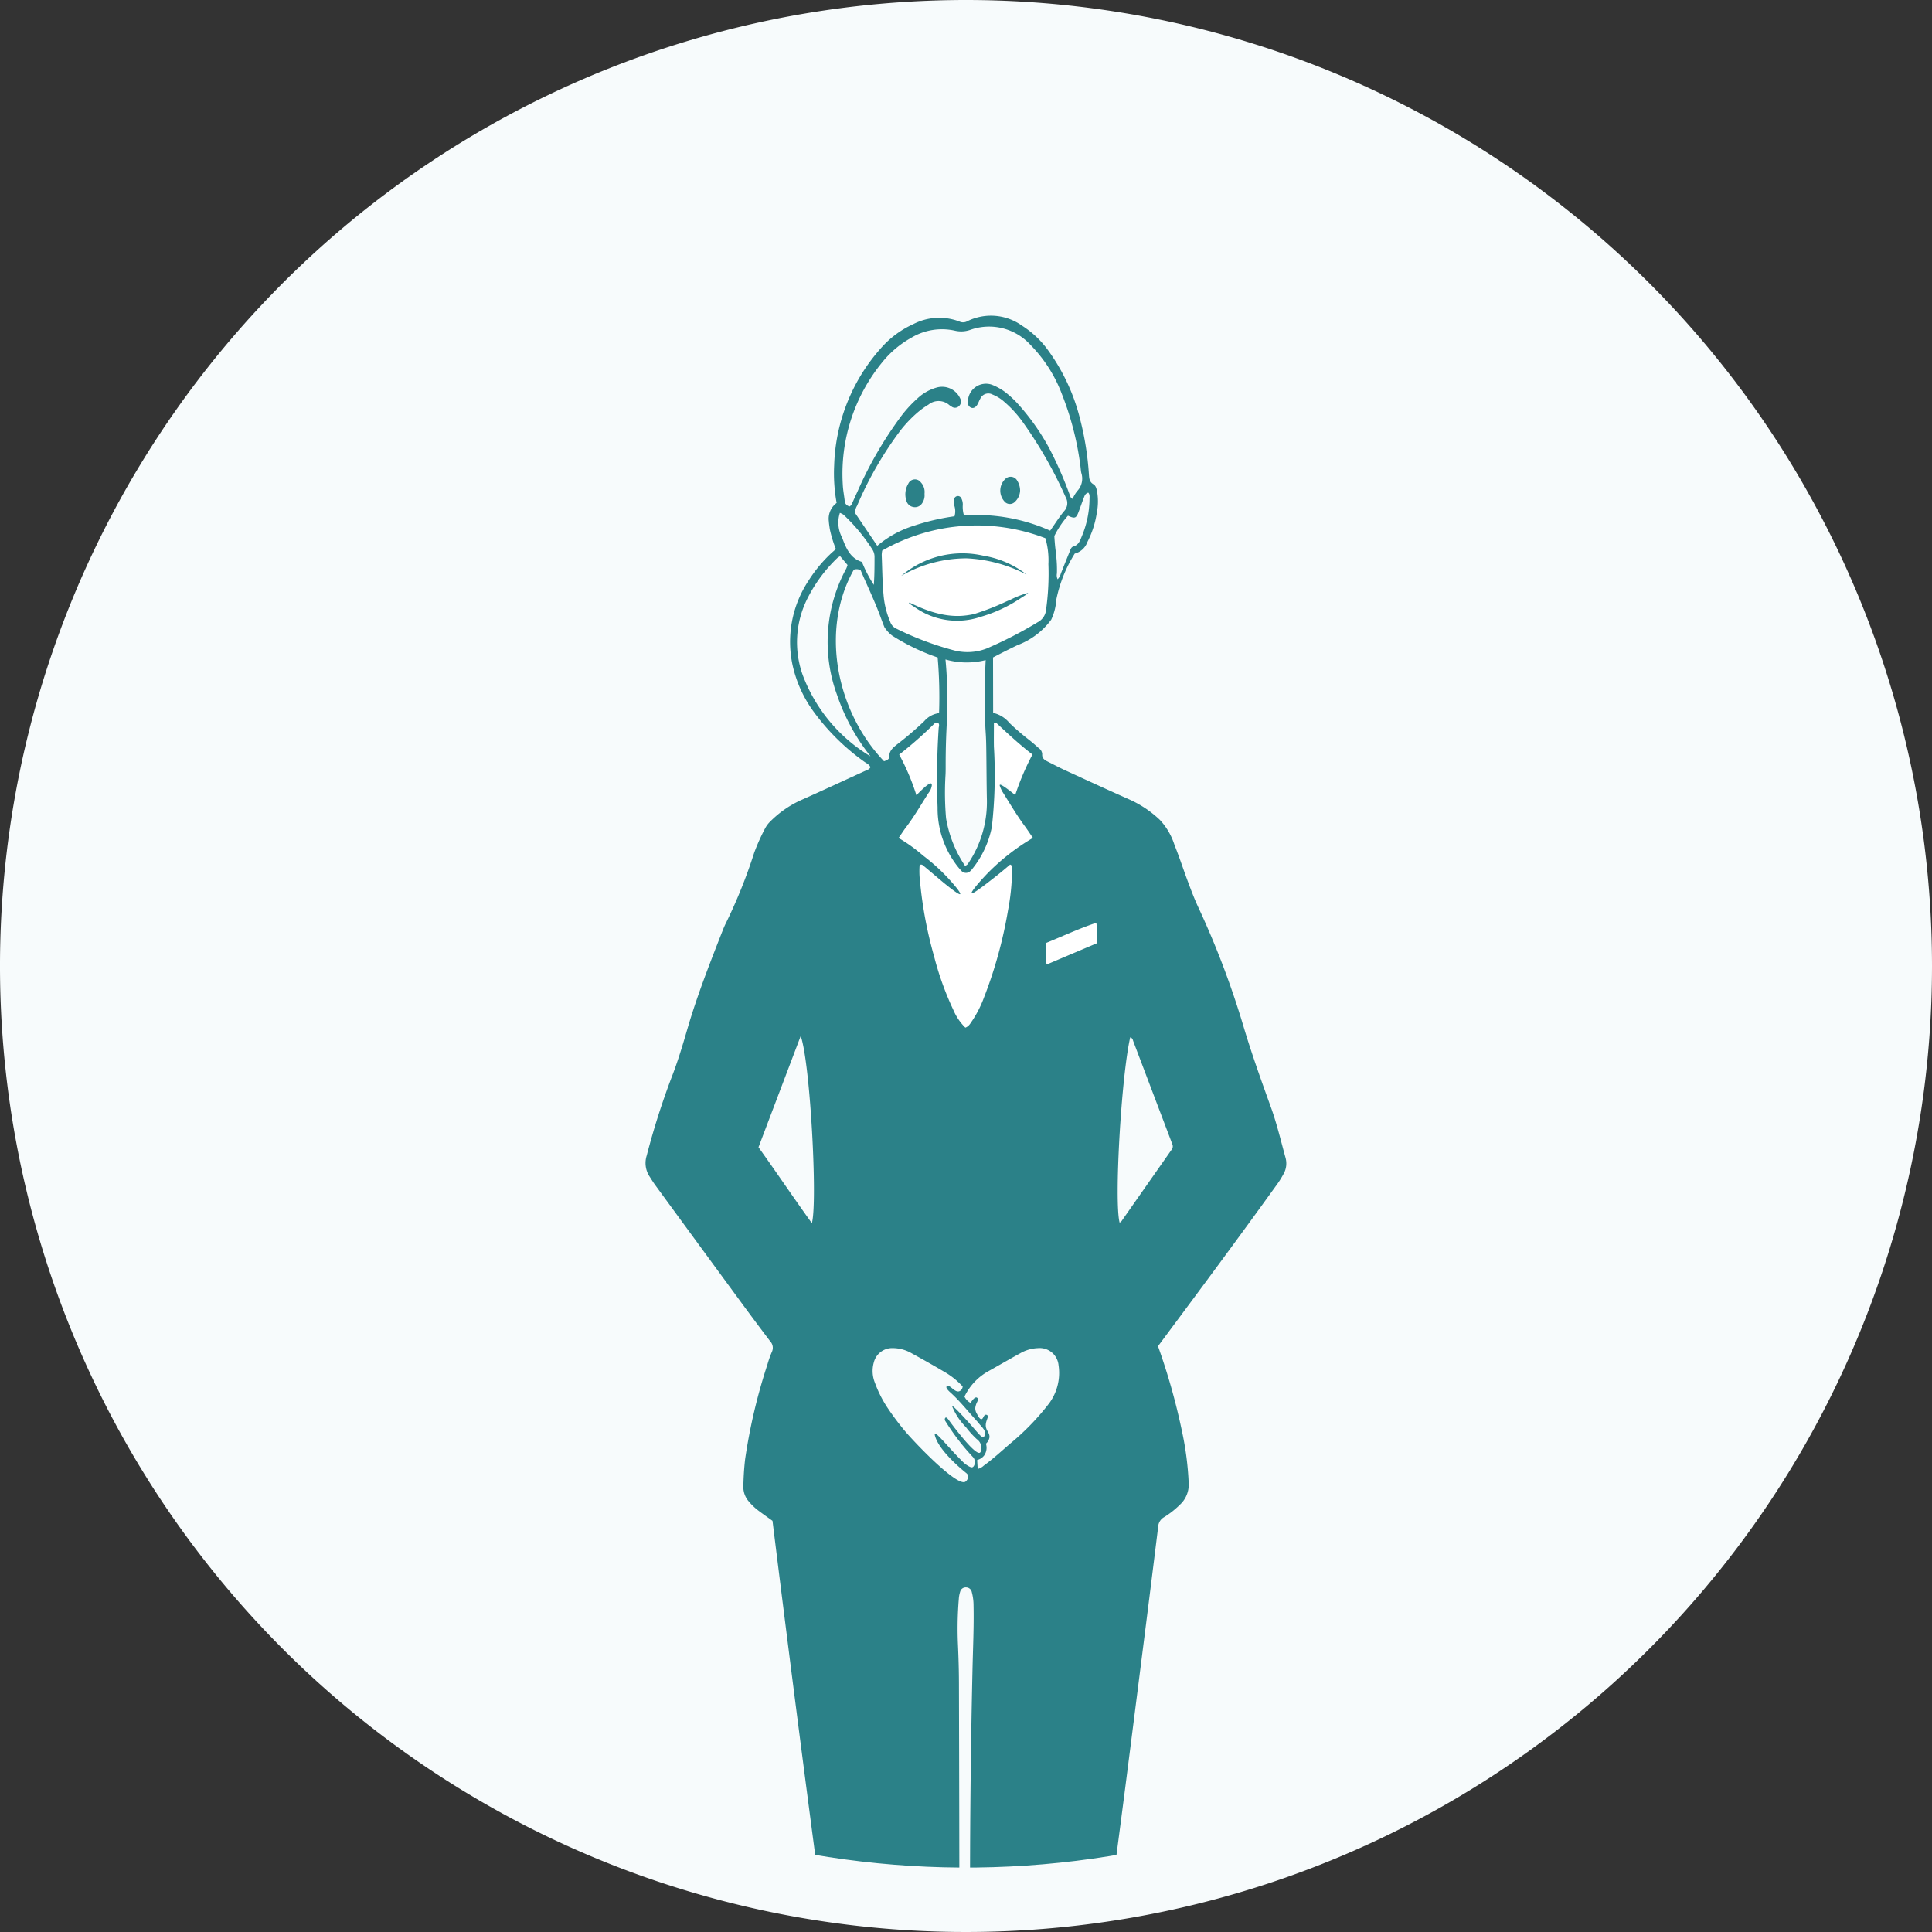
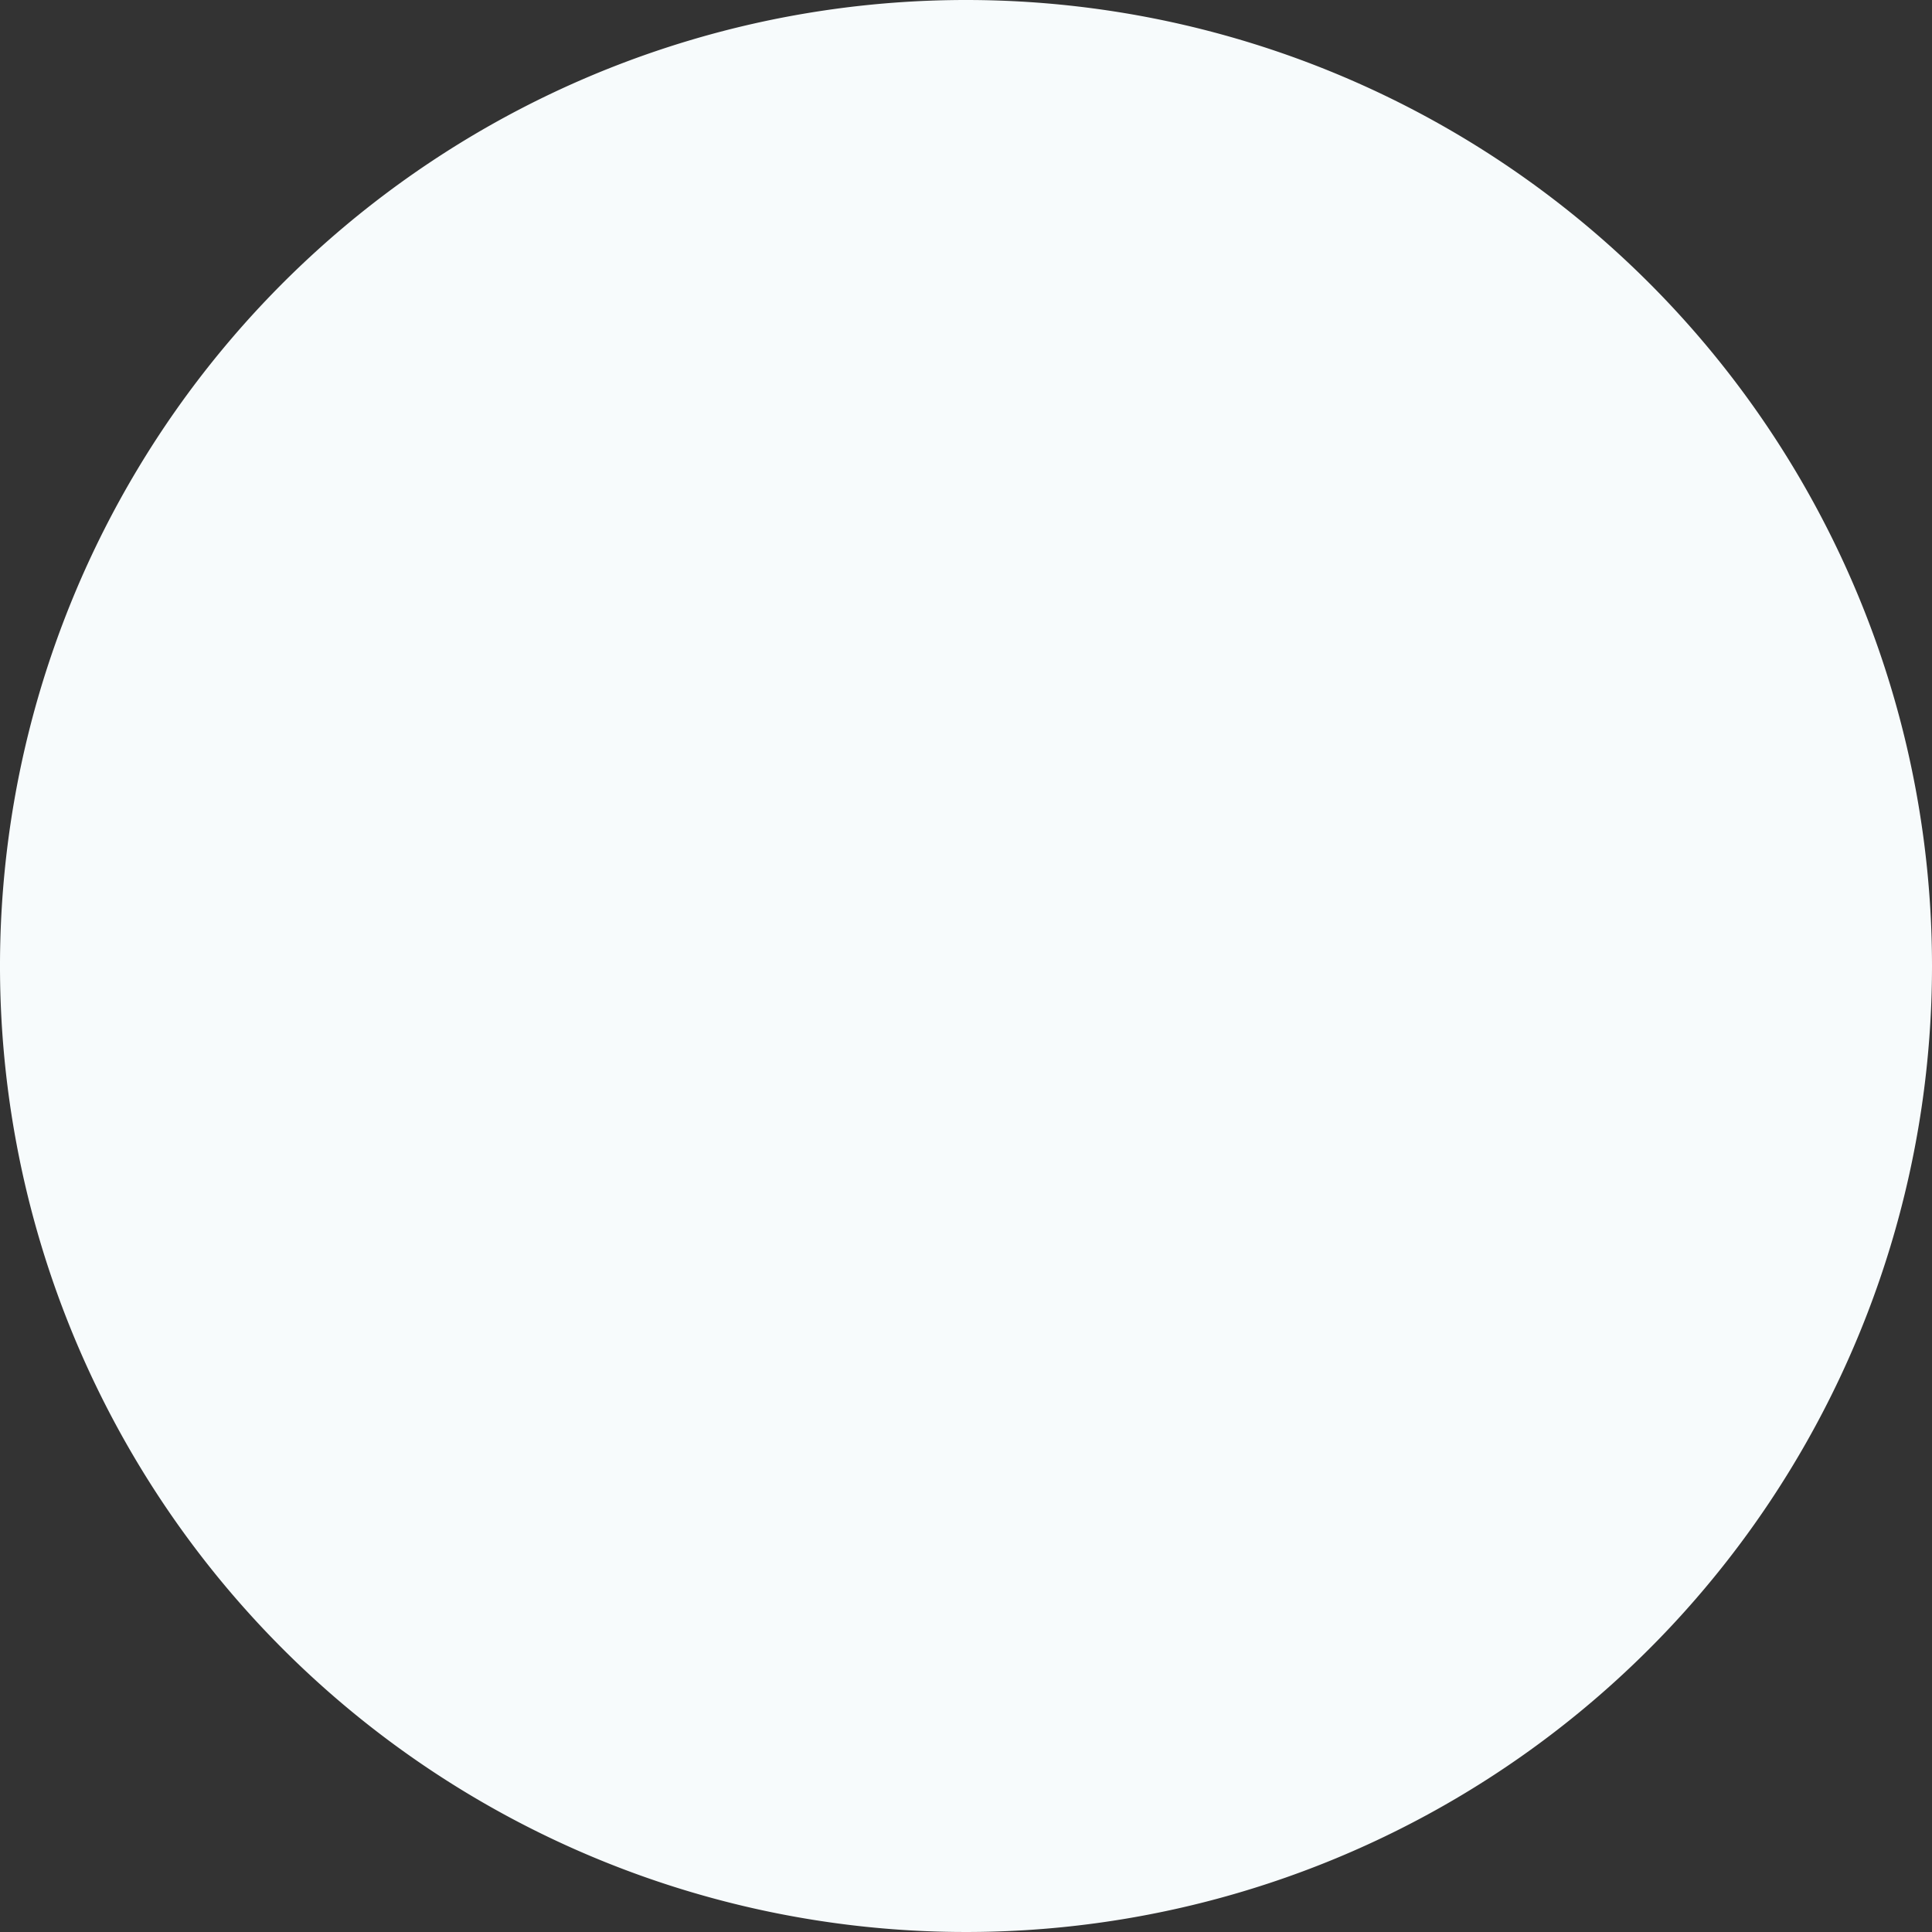
<svg xmlns="http://www.w3.org/2000/svg" id="グループ_2461" data-name="グループ 2461" width="180" height="180" viewBox="0 0 180 180">
  <rect x="0" y="0" width="180" height="180" fill="#333333" stroke="none" />
  <defs>
    <clipPath id="clip-path">
-       <path id="パス_446" data-name="パス 446" d="M6,90A84,84,0,1,0,90,6,84,84,0,0,0,6,90" fill="none" />
-     </clipPath>
+       </clipPath>
  </defs>
  <g id="グループ_2035" data-name="グループ 2035">
    <g id="グループ_2039" data-name="グループ 2039">
      <path id="パス_437" data-name="パス 437" d="M180,90A90,90,0,1,1,90,0a90,90,0,0,1,90,90" fill="#f7fbfc" />
    </g>
  </g>
  <g id="グループ_2037" data-name="グループ 2037">
    <g id="グループ_2036" data-name="グループ 2036" clip-path="url(#clip-path)">
      <path id="パス_438" data-name="パス 438" d="M85.386,74.086a3.448,3.448,0,0,0,.648-.759c.11-.125.208-.263.328-.377a.247.247,0,0,1,.308-.044.29.29,0,0,1,.146.278,1.393,1.393,0,0,1-.294.679c-.695,1.075-1.326,2.189-2.105,3.211-.234.308-.441.636-.694,1A14.727,14.727,0,0,1,86,79.713a13.248,13.248,0,0,1,3.17,3.071c.064.1.22.2.048.36a4.2,4.2,0,0,1-1.034-.686c-.694-.563-1.371-1.148-2.056-1.721-.122-.1-.232-.257-.448-.146a7.515,7.515,0,0,0,.031,1.483A38.705,38.705,0,0,0,87.025,89.1a28.122,28.122,0,0,0,1.8,5,5.081,5.081,0,0,0,1.114,1.639c.335-.123.472-.408.645-.655a10.375,10.375,0,0,0,1.091-2.153,41.128,41.128,0,0,0,2.231-8.086,21.122,21.122,0,0,0,.385-3.8c0-.17.1-.395-.184-.5-.557.456-1.118.913-1.677,1.373a6.255,6.255,0,0,1-1.906,1.294,10.23,10.23,0,0,1,1.628-2,43.3,43.3,0,0,1,4.083-3.151c-.274-.4-.529-.788-.806-1.164-.744-1.011-1.373-2.1-2.043-3.152a3.2,3.2,0,0,1-.209-.452.294.294,0,0,1,.1-.369.264.264,0,0,1,.374.058c.116.119.211.258.319.385a2.752,2.752,0,0,0,.611.7,23.971,23.971,0,0,1,1.61-3.78c-1.2-.917-2.274-1.923-3.352-2.926-.049-.046-.155-.031-.243-.046,0,.76-.01,1.5,0,2.244a43.583,43.583,0,0,1-.191,7.471,9.02,9.02,0,0,1-1.851,3.951.824.824,0,0,1-.114.122.576.576,0,0,1-.888.007,6.738,6.738,0,0,1-.624-.781,8.713,8.713,0,0,1-1.578-5.093,71.7,71.7,0,0,1,.1-7.4c.014-.172.114-.383-.082-.519a.363.363,0,0,0-.325.1,36.98,36.98,0,0,1-3.272,2.879,21.253,21.253,0,0,1,1.607,3.795" fill="#fff" />
      <path id="パス_439" data-name="パス 439" d="M82.192,51.292a2.925,2.925,0,0,0-.044.4c.047,1.219.059,2.441.163,3.656a8.061,8.061,0,0,0,.626,2.577,1.054,1.054,0,0,0,.514.615,28.21,28.21,0,0,0,5.327,2.025,4.983,4.983,0,0,0,3.127-.137,38.224,38.224,0,0,0,4.771-2.456,1.454,1.454,0,0,0,.786-1.183,24.093,24.093,0,0,0,.216-4.233,7.355,7.355,0,0,0-.28-2.412,17.78,17.78,0,0,0-15.206,1.15" fill="#fff" />
      <path id="パス_440" data-name="パス 440" d="M102.142,85.975c-1.618.534-3.119,1.245-4.669,1.873a7.023,7.023,0,0,0,.034,2.018l4.666-1.977a8.9,8.9,0,0,0-.031-1.914" fill="#fff" />
      <path id="パス_441" data-name="パス 441" d="M107.89,125.425a59.644,59.644,0,0,1,2.254,8.026,28.215,28.215,0,0,1,.605,4.781,2.53,2.53,0,0,1-.8,1.941,8.274,8.274,0,0,1-1.513,1.19,1.082,1.082,0,0,0-.531.881q-.738,5.986-1.5,11.971-.788,6.232-1.585,12.464-.827,6.395-1.677,12.786c-.105.793-.226,1.584-.328,2.294a1.183,1.183,0,0,1-.121.131.148.148,0,0,1-.077.028q-5.731.021-11.462.039c-.223,0-.447-.019-.649-.028-.266-.247-.168-.541-.167-.805,0-1.72.035-3.441.036-5.161q0-10.156.228-20.31c.043-2.025.143-4.048.1-6.074a4.842,4.842,0,0,0-.16-1.234.544.544,0,0,0-.532-.45.533.533,0,0,0-.559.414,2.77,2.77,0,0,0-.121.651,33.779,33.779,0,0,0-.088,4.075c.061,1.33.1,2.662.1,3.994q.035,11.986.044,23.974a2,2,0,0,1-.06.809c-.158.183-.368.142-.556.142q-5.479.006-10.959,0a.984.984,0,0,1-.664-.156q-2.687-19.958-5.175-40.106c-.415-.3-.824-.586-1.225-.885a5.463,5.463,0,0,1-.979-.912,2.043,2.043,0,0,1-.513-1.373c.017-.859.065-1.712.165-2.57a52.446,52.446,0,0,1,2.075-8.815,9.72,9.72,0,0,1,.415-1.177.88.88,0,0,0-.152-.992q-1.441-1.9-2.848-3.82-3.933-5.356-7.854-10.721c-.2-.269-.369-.556-.552-.835a2.277,2.277,0,0,1-.255-1.919,69.9,69.9,0,0,1,2.318-7.291c.576-1.47,1.029-2.991,1.471-4.508.91-3.122,2.1-6.144,3.285-9.167.092-.232.188-.464.3-.686a48.356,48.356,0,0,0,2.639-6.563,18.572,18.572,0,0,1,1.018-2.276,2.484,2.484,0,0,1,.5-.663,9.707,9.707,0,0,1,2.73-1.92c2.02-.9,4.024-1.831,6.034-2.753.2-.09.427-.135.551-.361-.112-.279-.39-.38-.605-.541a20.7,20.7,0,0,1-4.683-4.635,11.641,11.641,0,0,1-1.956-4.295,10.314,10.314,0,0,1,1.463-7.894,13.092,13.092,0,0,1,2-2.457c.18-.173.371-.334.563-.506a11.153,11.153,0,0,1-.566-1.857c-.033-.247-.078-.494-.092-.742a1.824,1.824,0,0,1,.728-1.7,15.285,15.285,0,0,1-.231-3.494,17.2,17.2,0,0,1,4.524-11.11A8.871,8.871,0,0,1,85.087,30.2a5.248,5.248,0,0,1,4.319-.237.792.792,0,0,0,.714-.036,4.968,4.968,0,0,1,5.109.423A8.823,8.823,0,0,1,97.5,32.435a18.474,18.474,0,0,1,3.143,6.665,27.726,27.726,0,0,1,.807,5.087c.029.363.032.7.417.931.248.146.3.455.355.73a5.379,5.379,0,0,1-.031,1.9,8.721,8.721,0,0,1-.889,2.761,1.674,1.674,0,0,1-1.169,1.065,12.9,12.9,0,0,0-1.718,4.285,5.136,5.136,0,0,1-.478,1.878,6.944,6.944,0,0,1-3.148,2.373c-.176.085-.686.329-1.429.707-.365.186-.659.34-.841.436l.009,5.164a2.734,2.734,0,0,1,1.515.935,22.42,22.42,0,0,0,1.841,1.586c.307.242.6.5.892.762a.712.712,0,0,1,.324.559c-.033.382.212.545.5.689.55.277,1.094.566,1.654.824,2.009.922,4.017,1.848,6.038,2.744a10.135,10.135,0,0,1,2.767,1.869,6.122,6.122,0,0,1,1.371,2.356c.459,1.131.83,2.3,1.26,3.439.3.805.606,1.613.972,2.391A81.391,81.391,0,0,1,115.9,95.78c.752,2.5,1.631,4.952,2.516,7.4.555,1.542.926,3.138,1.362,4.715a1.969,1.969,0,0,1-.178,1.451,9.022,9.022,0,0,1-.762,1.195c-3.384,4.7-6.839,9.357-10.3,14.007-.215.289-.429.579-.646.872M79.181,47.179c.079-.085.129-.119.151-.167.2-.427.393-.858.589-1.287a35.949,35.949,0,0,1,4.058-6.979,11.6,11.6,0,0,1,1.532-1.655,4.3,4.3,0,0,1,1.74-.979,1.85,1.85,0,0,1,2.222,1.042.586.586,0,0,1-.132.689.527.527,0,0,1-.693.034,2,2,0,0,1-.209-.14A1.508,1.508,0,0,0,86.5,37.7a7.555,7.555,0,0,0-.953.68,11.756,11.756,0,0,0-1.623,1.685,33.382,33.382,0,0,0-4.075,7.061,1.167,1.167,0,0,0-.176.681l2.06,3.045a9.74,9.74,0,0,1,3.406-1.87,21.491,21.491,0,0,1,3.79-.883,1.654,1.654,0,0,0-.007-.958,1.7,1.7,0,0,1-.024-.659.362.362,0,0,1,.293-.264.34.34,0,0,1,.353.169,1.248,1.248,0,0,1,.157.636,2.73,2.73,0,0,0,.111,1,16.718,16.718,0,0,1,8.029,1.417c.457-.648.839-1.264,1.3-1.82a1.084,1.084,0,0,0,.15-1.286,40.165,40.165,0,0,0-4.005-7.013A10.57,10.57,0,0,0,93.6,37.469a3.7,3.7,0,0,0-1.131-.711.818.818,0,0,0-1.14.393c-.1.165-.16.354-.256.522-.164.287-.393.4-.61.306a.5.5,0,0,1-.284-.552A1.683,1.683,0,0,1,92.4,35.84a5.351,5.351,0,0,1,1.175.636,9.213,9.213,0,0,1,1.292,1.189,21.146,21.146,0,0,1,2.92,4.159,35.949,35.949,0,0,1,1.842,4.19c.066.166.081.366.3.462a3.444,3.444,0,0,1,.428-.718,1.688,1.688,0,0,0,.386-1.694c-.048-.216-.055-.44-.086-.66a27.762,27.762,0,0,0-1.716-6.668A13.168,13.168,0,0,0,96,32.127a5.214,5.214,0,0,0-5.625-1.386,2.542,2.542,0,0,1-1.408.069,5.538,5.538,0,0,0-4.051.652,9.25,9.25,0,0,0-2.737,2.312,16.407,16.407,0,0,0-3.657,11.388c.022.5.122.989.177,1.484a.547.547,0,0,0,.478.533m6.205,26.907c.967-.994,1.287-1.154,1.385-1.085.043.03.048.106.045.183a1.375,1.375,0,0,1-.294.679c-.695,1.075-1.326,2.189-2.105,3.211-.234.308-.441.637-.694,1A14.679,14.679,0,0,1,86,79.713a17.965,17.965,0,0,1,3.17,3.071c.127.169.342.466.287.52-.091.09-.888-.541-1.273-.846-.1-.08-.3-.242-.549-.451-.5-.421-1-.849-1.507-1.27-.122-.1-.232-.257-.448-.146a7.515,7.515,0,0,0,.031,1.483A38.707,38.707,0,0,0,87.026,89.1a28.078,28.078,0,0,0,1.8,5.006,5.087,5.087,0,0,0,1.114,1.638c.335-.123.472-.407.646-.655a10.42,10.42,0,0,0,1.09-2.153,41.2,41.2,0,0,0,2.232-8.086,21.212,21.212,0,0,0,.384-3.8c0-.17.1-.395-.184-.5-.381.33-.954.814-1.677,1.373-.786.609-1.806,1.4-1.906,1.295s.829-1.194,1.628-2a20.173,20.173,0,0,1,4.083-3.151c-.273-.4-.529-.788-.806-1.164-.744-1.011-1.373-2.094-2.043-3.151a3.269,3.269,0,0,1-.209-.453c-.043-.1-.044-.159-.023-.18.054-.054.345.079,1.429.956a23.971,23.971,0,0,1,1.61-3.78c-1.2-.917-2.274-1.923-3.352-2.926-.049-.046-.155-.031-.242-.046,0,.76-.011,1.5,0,2.244a43.583,43.583,0,0,1-.191,7.471,9.02,9.02,0,0,1-1.851,3.951.824.824,0,0,1-.114.122.576.576,0,0,1-.888.007,6.654,6.654,0,0,1-.624-.781,8.713,8.713,0,0,1-1.578-5.093,71.7,71.7,0,0,1,.1-7.4c.014-.172.114-.383-.082-.519a.363.363,0,0,0-.325.1,36.98,36.98,0,0,1-3.272,2.879,21.253,21.253,0,0,1,1.607,3.795M82.192,51.292a3.132,3.132,0,0,0-.045.4c.047,1.219.059,2.441.164,3.656a8.061,8.061,0,0,0,.626,2.577,1.054,1.054,0,0,0,.514.615,28.21,28.21,0,0,0,5.327,2.025,4.98,4.98,0,0,0,3.126-.137,38.154,38.154,0,0,0,4.771-2.456,1.453,1.453,0,0,0,.787-1.183,24.093,24.093,0,0,0,.216-4.233,7.355,7.355,0,0,0-.28-2.412,17.78,17.78,0,0,0-15.206,1.15m.918,7.917a3.168,3.168,0,0,1-.705-.769c-.117-.281-.224-.567-.328-.853-.556-1.537-1.27-3.006-1.892-4.457a.754.754,0,0,0-.634-.058c-3.129,5.524-1.692,13.136,2.814,17.851.21-.082.485-.162.481-.406-.01-.631.444-.932.851-1.258a29.94,29.94,0,0,0,2.412-2.073,2.176,2.176,0,0,1,1.381-.748c.03-.858.036-1.767.009-2.721-.024-.861-.073-1.682-.14-2.462a19.828,19.828,0,0,1-4.249-2.046m5.154,6.9c-.022,1.118-.161,2.418-.159,5.233,0,.305,0,.61-.018.915a27.425,27.425,0,0,0,.056,3.981,11.32,11.32,0,0,0,1.78,4.447c.115-.086.2-.122.242-.186a10.231,10.231,0,0,0,1.782-5.959c-.037-1.663-.034-3.326-.062-4.989-.017-1.035-.062-1.345-.085-1.909-.06-1.428-.1-3.5.032-6.145a7.169,7.169,0,0,1-3.744-.058,41.692,41.692,0,0,1,.176,4.67m1.423,63.062a7.206,7.206,0,0,0-1.736-1.379c-.986-.585-1.986-1.147-2.993-1.7a3.566,3.566,0,0,0-1.763-.493,1.768,1.768,0,0,0-1.789,1.353,2.914,2.914,0,0,0,.108,1.876,10.938,10.938,0,0,0,1.158,2.305,24.818,24.818,0,0,0,1.817,2.4c1.744,1.949,4.817,4.96,5.457,4.509a.639.639,0,0,0,.258-.527.463.463,0,0,0-.167-.264c-.455-.367-2.412-1.98-2.884-3.345-.037-.105-.1-.3-.04-.334.17-.1,1.311,1.354,2.578,2.606a2.368,2.368,0,0,0,.5.389c.277.169.37.145.4.133.18-.061.243-.345.233-.531a.72.72,0,0,0-.126-.365,21.122,21.122,0,0,1-2.6-3.374.317.317,0,0,1-.072-.226c.008-.052.039-.123.091-.136.094-.025.217.152.254.2.165.233,2.4,3.278,2.906,3.083.176-.069.207-.562.054-.89A1.012,1.012,0,0,0,91,134.08a8.671,8.671,0,0,1-1.01-1.118A5.967,5.967,0,0,1,88.7,131c.088-.067,1.03.959,1.345,1.3.993,1.083,1.379,1.68,1.588,1.585.139-.063.169-.422.063-.654a3.518,3.518,0,0,0-.413-.509c-.087-.106-.132-.174-.168-.212-.856-.917-1.623-1.921-2.555-2.762-.124-.113-.45-.4-.376-.556a.128.128,0,0,1,.066-.06c.262-.12.684.594,1.088.5a.484.484,0,0,0,.187-.1.537.537,0,0,0,.164-.364m2.49,4.786a.986.986,0,0,1-.323.55,1.256,1.256,0,0,1-.173,1.11,1.2,1.2,0,0,1-.643.413c.016.267.033.546.05.835a1.324,1.324,0,0,0,.571-.319c.929-.67,1.758-1.459,2.632-2.193a23.019,23.019,0,0,0,3.458-3.61,4.772,4.772,0,0,0,.873-3.537,1.764,1.764,0,0,0-1.91-1.6,3.58,3.58,0,0,0-1.676.487c-1.005.548-1.992,1.126-2.991,1.684a5.356,5.356,0,0,0-2.189,2.344,1.282,1.282,0,0,0,.57.59c.2-.338.417-.549.558-.507a.206.206,0,0,1,.12.117c.04.1-.021.2-.068.3a1.717,1.717,0,0,0-.176.573.993.993,0,0,0,.161.54c.082.164.257.512.423.491s.186-.393.391-.413a.2.2,0,0,1,.152.049c.15.142-.132.46-.147.894-.019.554.415.733.337,1.209M74.6,96.521c-1.336,3.523-2.631,6.937-3.932,10.365,1.678,2.34,3.264,4.708,4.972,7.074.544-1.921-.148-14.938-1.04-17.439m30.7.12c-.843,3.711-1.5,15.3-.989,17.262.144-.046.208-.173.285-.284q2.229-3.179,4.456-6.359c.032-.046.063-.092.1-.136a.509.509,0,0,0,.061-.547c-.061-.155-.117-.312-.176-.468l-3.453-9.1c-.047-.125-.047-.277-.282-.366M81.091,70.454l-.242-.322a19.012,19.012,0,0,1-2.875-5.421,14.33,14.33,0,0,1,.873-11.745,2.482,2.482,0,0,0,.116-.329l-.687-.817a1.549,1.549,0,0,0-.255.157,13.853,13.853,0,0,0-2.772,3.736A9.072,9.072,0,0,0,74.79,62.9a14.981,14.981,0,0,0,6.3,7.559M99.5,48.046a8.429,8.429,0,0,0-1.133,1.627c-.048.09-.094.179-.137.267.008.129.019.319.038.548.062.78.1.835.14,1.337a11.433,11.433,0,0,1,.063,1.6.888.888,0,0,0,.065.545,1.225,1.225,0,0,0,.3-.531c.276-.7.556-1.39.835-2.084.073-.18.131-.386.343-.446.479-.134.615-.555.768-.926a9.128,9.128,0,0,0,.724-3.476c0-.2.05-.432-.114-.609-.293.082-.348.312-.425.507-.184.463-.337.938-.522,1.4-.193.483-.343.52-.946.239m2.647,37.929c-1.618.534-3.119,1.244-4.669,1.873a6.987,6.987,0,0,0,.033,2.018l4.667-1.977a8.9,8.9,0,0,0-.031-1.914M78.252,47.783a2.924,2.924,0,0,0,.206,2.3c.355.963.752,1.934,1.848,2.27a11.945,11.945,0,0,0,1.106,2.136c.066-.9.066-1.785.066-2.67a1.3,1.3,0,0,0-.2-.627,16.771,16.771,0,0,0-2.695-3.242,1.515,1.515,0,0,0-.334-.166" fill="#2b8188" />
-       <path id="パス_442" data-name="パス 442" d="M86.135,46.008a1.293,1.293,0,0,1-.255.925.784.784,0,0,1-.81.3.8.8,0,0,1-.625-.587,1.918,1.918,0,0,1,.179-1.583.68.68,0,0,1,1.168-.122,1.312,1.312,0,0,1,.343,1.065" fill="#2b8188" />
      <path id="パス_443" data-name="パス 443" d="M95.041,45.711a1.519,1.519,0,0,1-.484,1.043.655.655,0,0,1-.881.058,1.5,1.5,0,0,1-.009-2.194.7.7,0,0,1,1.105.165,1.783,1.783,0,0,1,.269.928" fill="#2b8188" />
      <path id="パス_444" data-name="パス 444" d="M83.969,53.65a8.768,8.768,0,0,1,7.654-1.877,8.833,8.833,0,0,1,4.021,1.755,13.478,13.478,0,0,0-5.564-1.509,12.205,12.205,0,0,0-6.111,1.631" fill="#2b8188" />
      <path id="パス_445" data-name="パス 445" d="M84.682,56.158c.067-.129,2.459,1.461,5.131,1.2a7.522,7.522,0,0,0,.935-.15,22.986,22.986,0,0,0,2.967-1.151c.163-.073.272-.12.463-.2a8.408,8.408,0,0,1,1.6-.616c.027.049-.475.36-.647.466a13.337,13.337,0,0,1-3.786,1.767,6.8,6.8,0,0,1-6.185-.95s-.508-.308-.477-.368" fill="#2b8188" />
    </g>
  </g>
</svg>